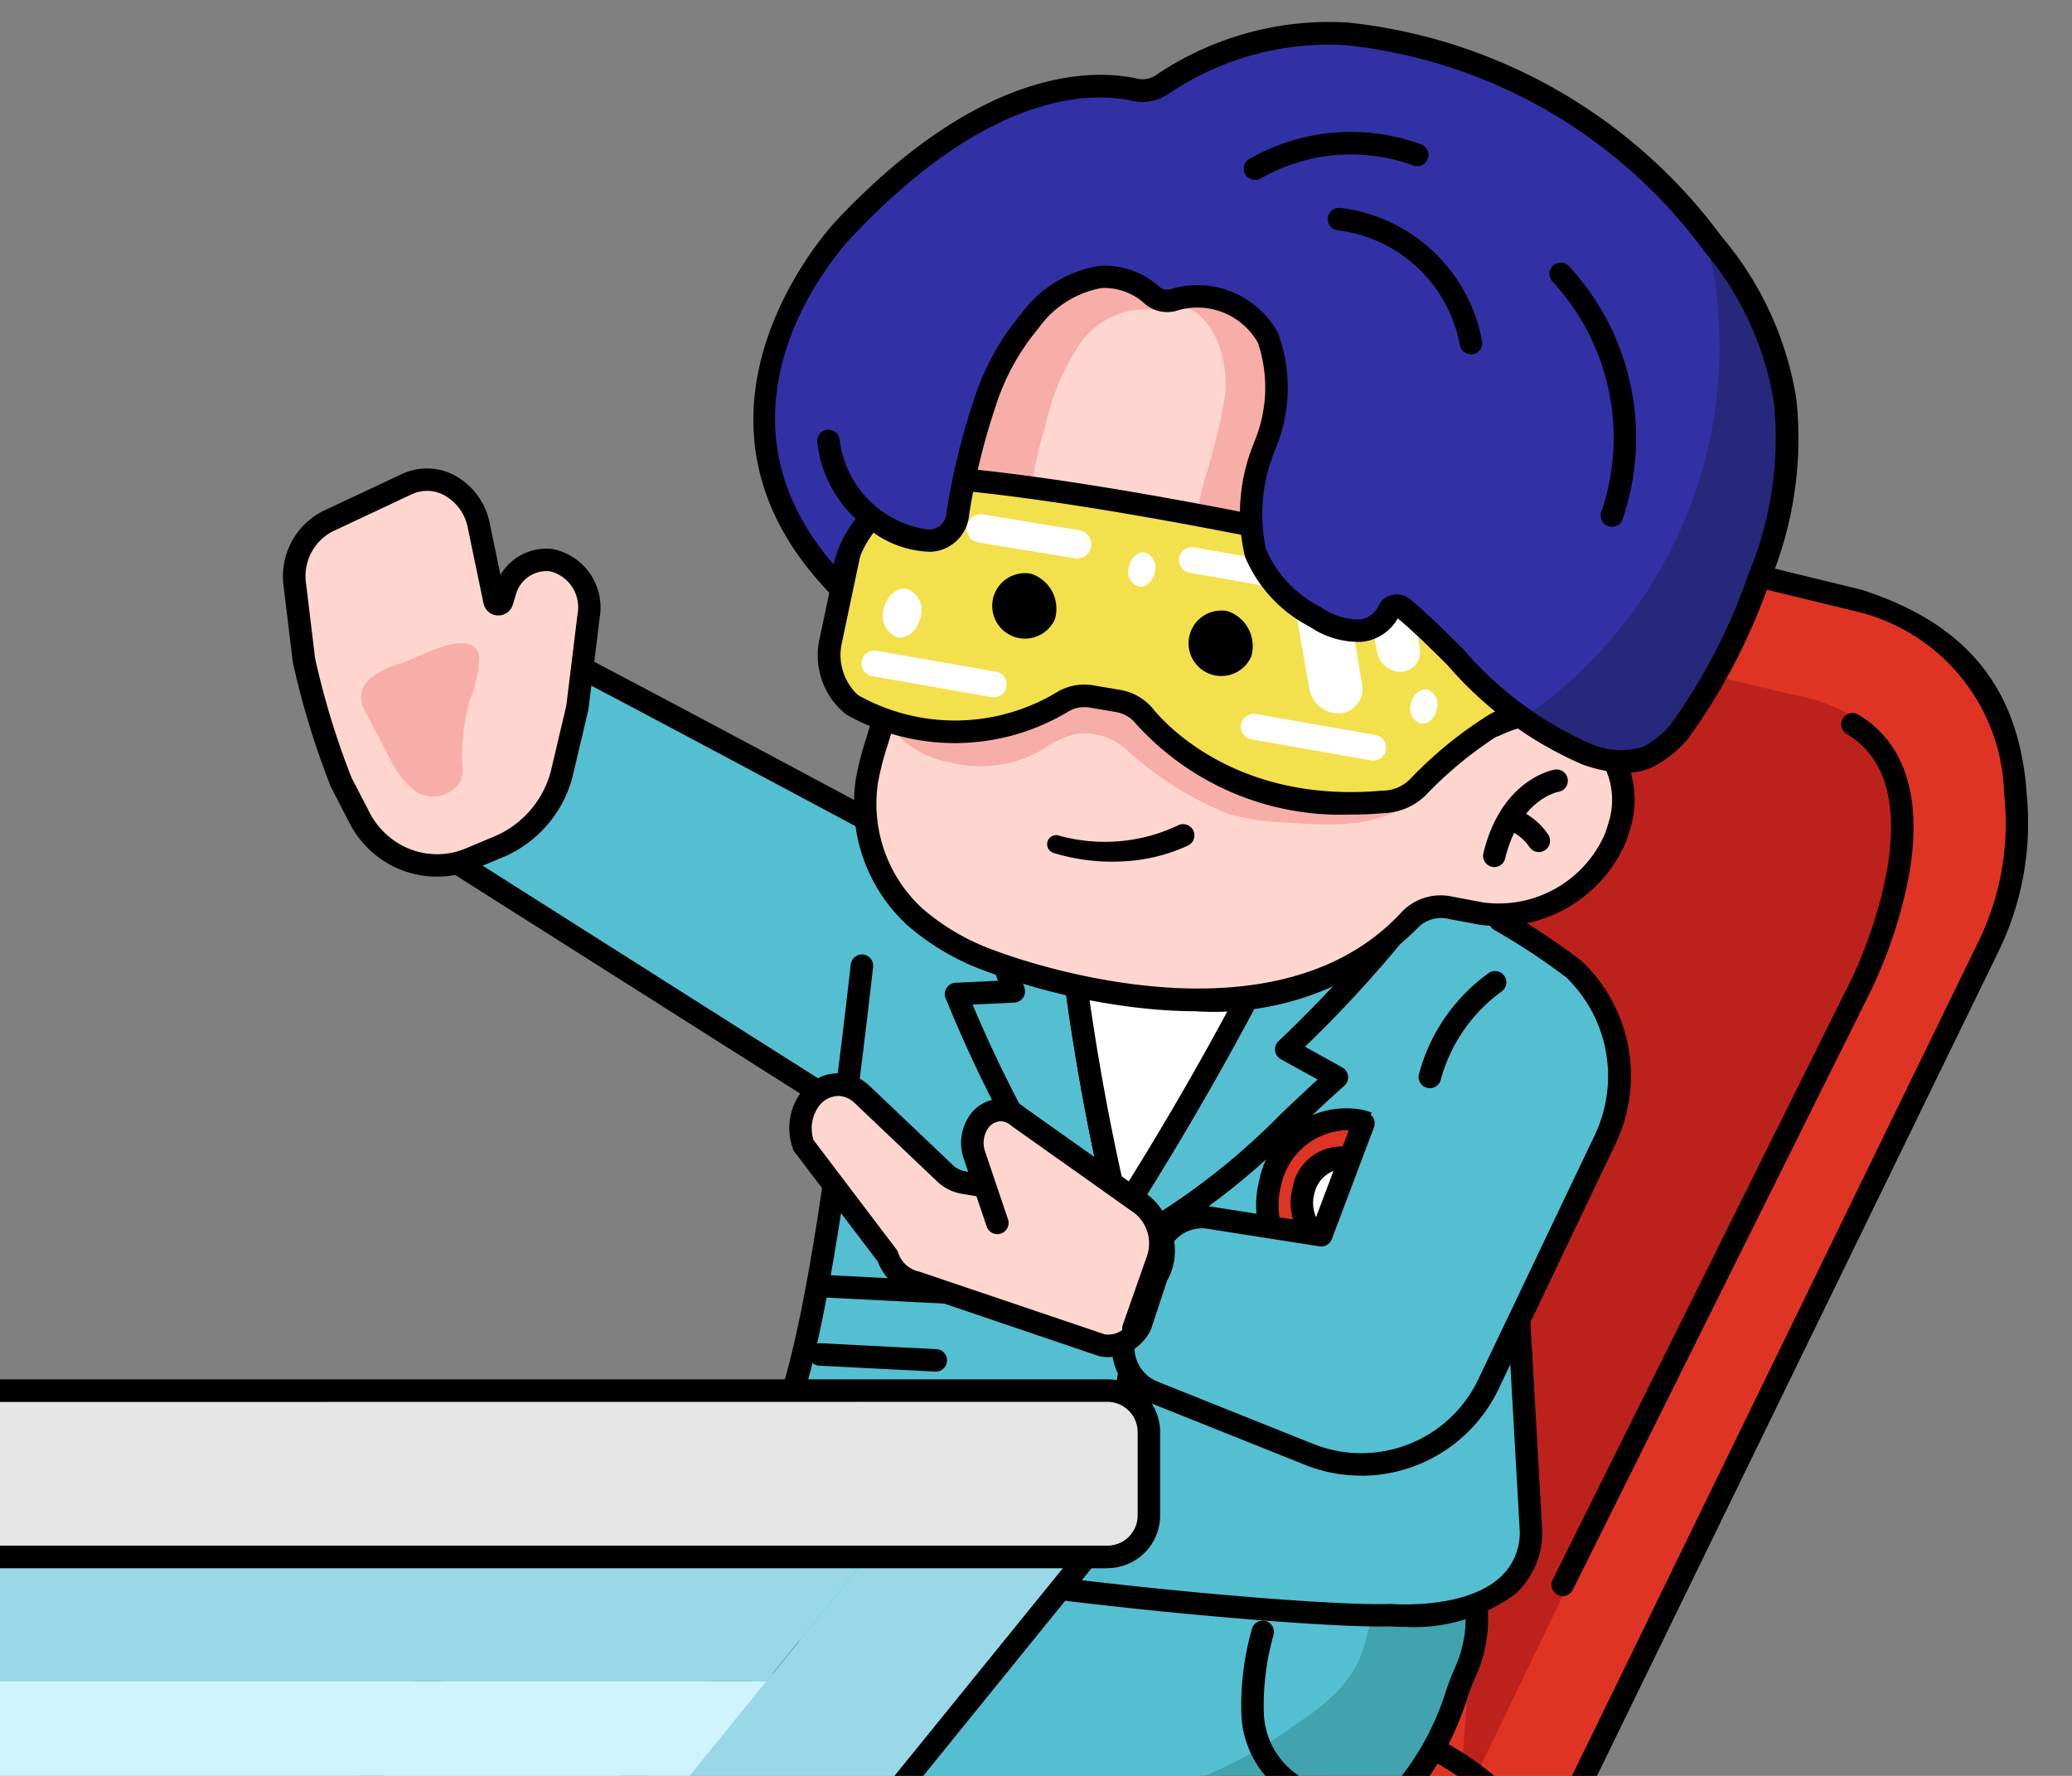
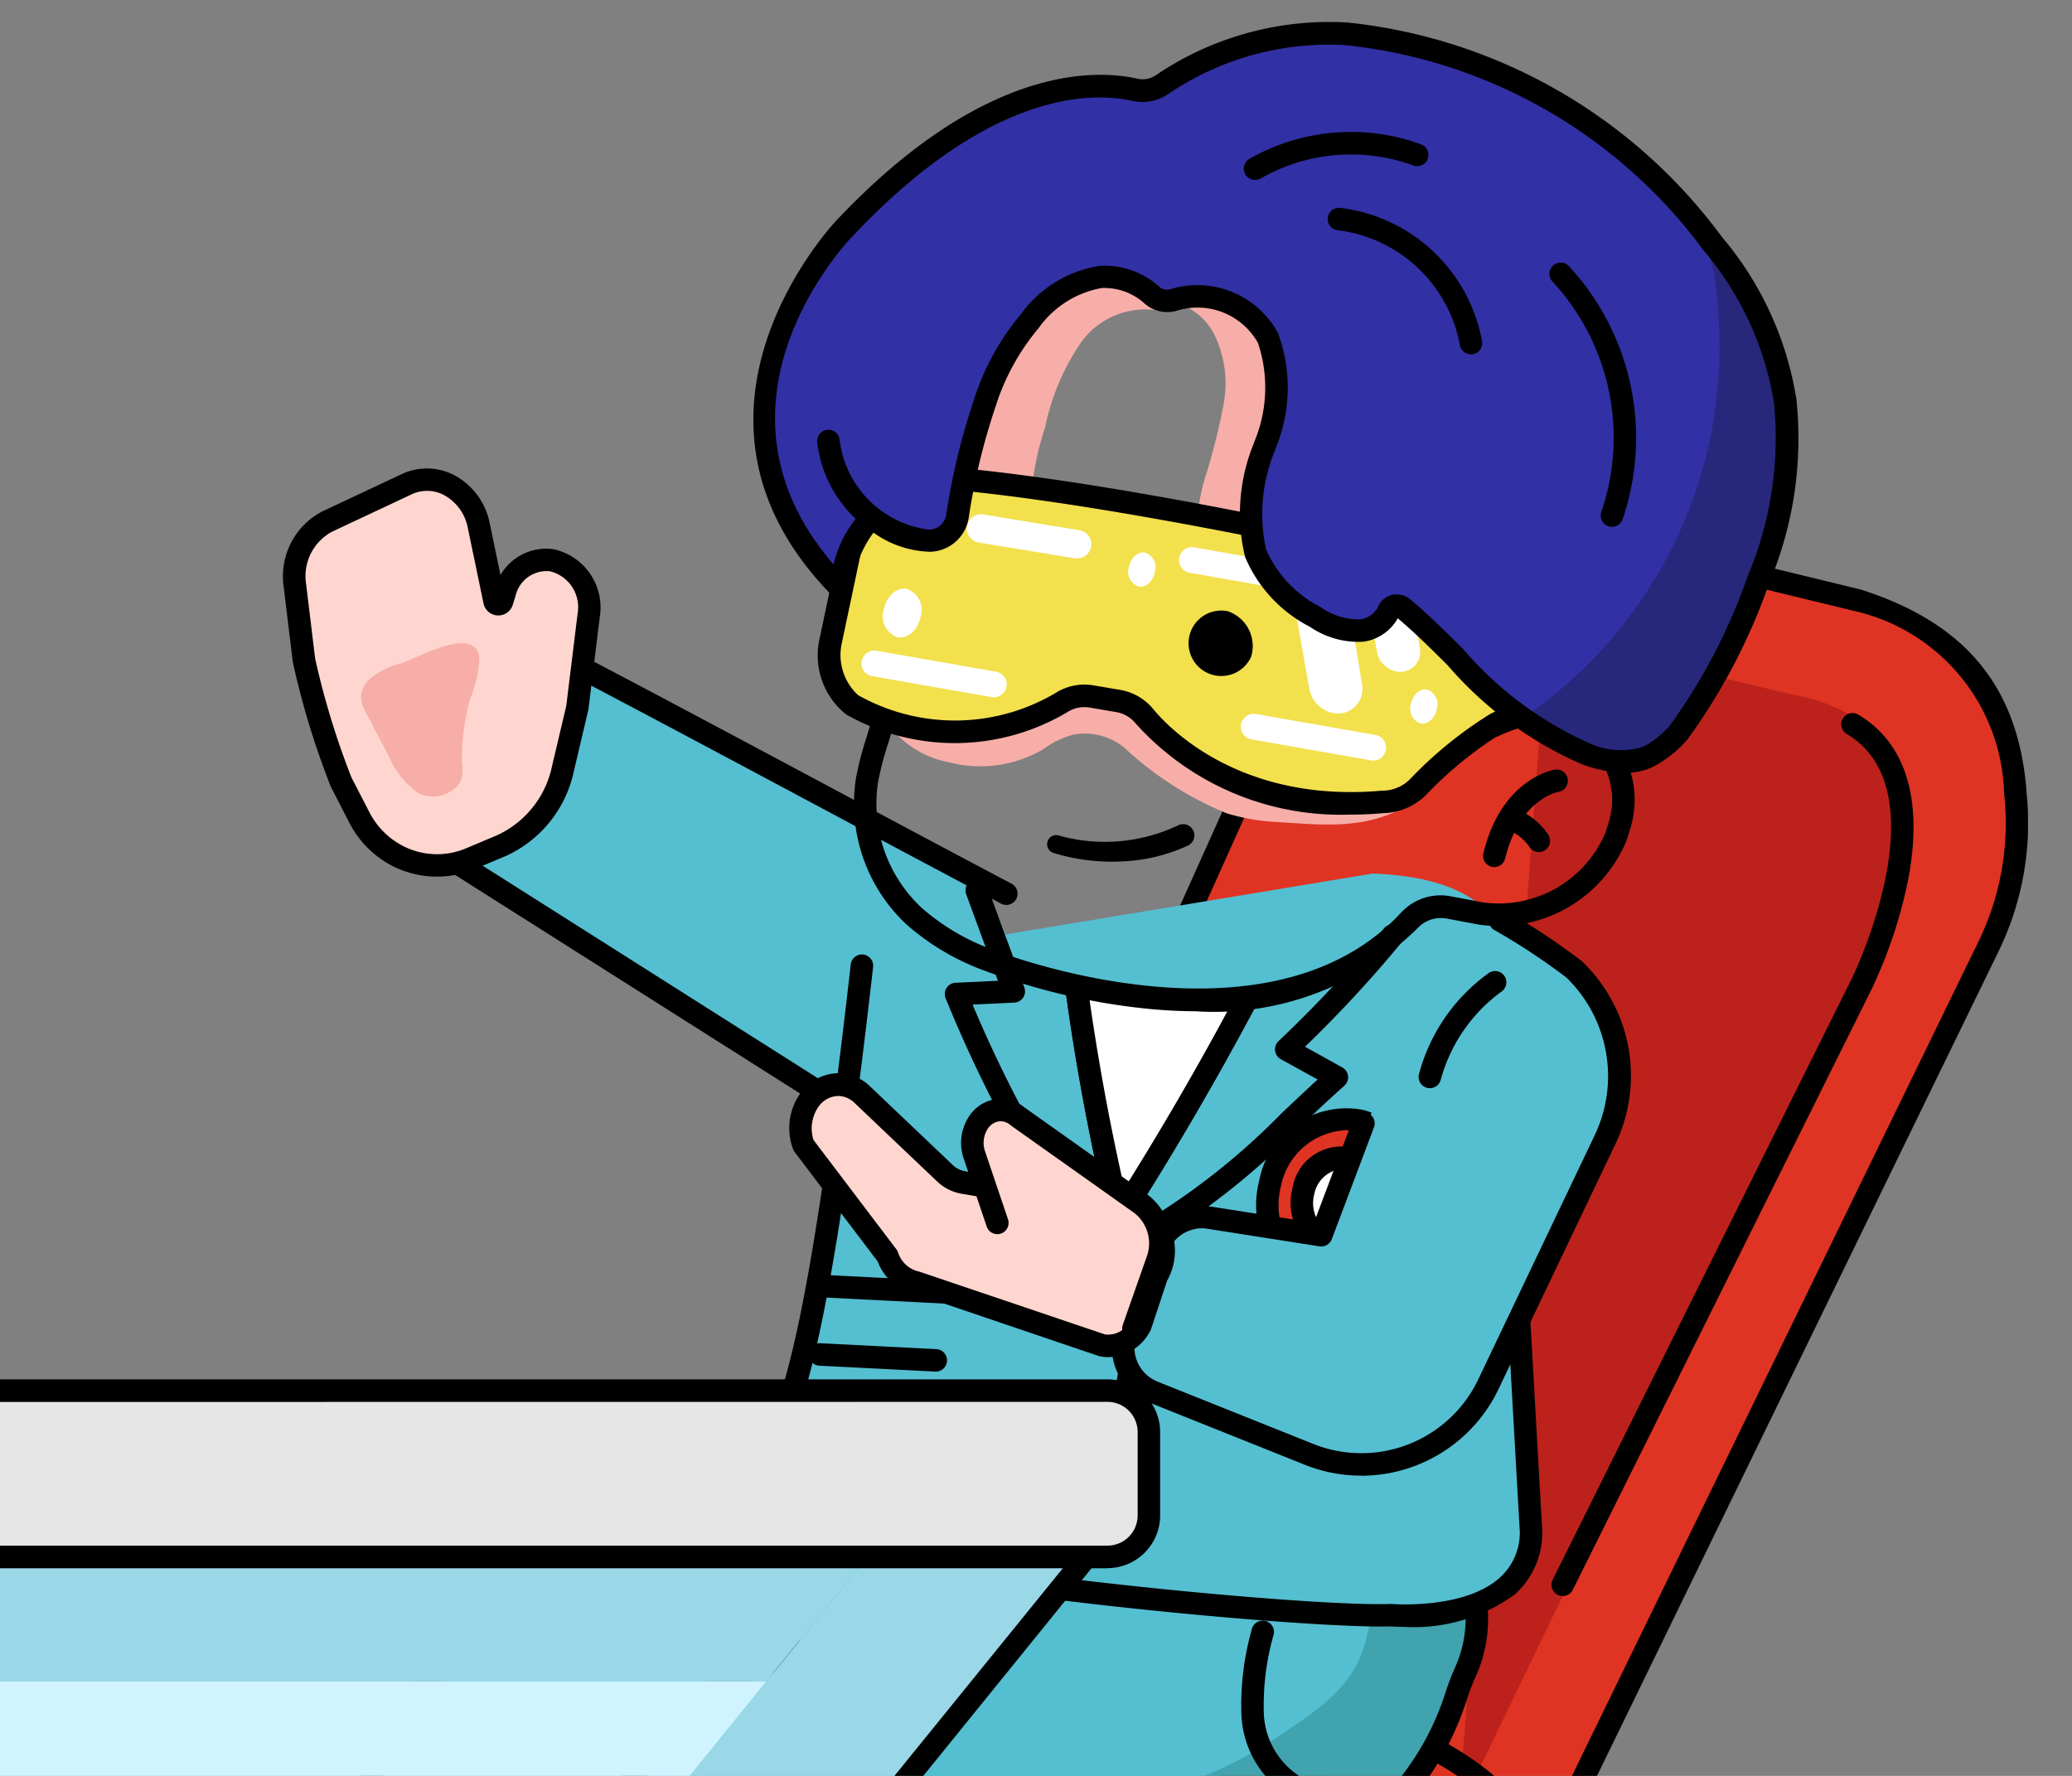
<svg xmlns="http://www.w3.org/2000/svg" width="70" height="60" viewBox="0 0 70 60">
  <rect x="0" y="0" width="70" height="60" fill="#808080" stroke="none" />
  <defs>
    <clipPath id="clip-path">
      <rect id="Rectangle_6934" data-name="Rectangle 6934" width="70" height="60" transform="translate(-17456 401.796)" fill="#fff" stroke="#707070" stroke-width="1" opacity="0.56" />
    </clipPath>
    <clipPath id="clip-path-2">
      <rect id="Rectangle_6933" data-name="Rectangle 6933" width="81.216" height="84.882" fill="none" />
    </clipPath>
  </defs>
  <g id="Mask_Group_699" data-name="Mask Group 699" transform="translate(17456 -401.796)" clip-path="url(#clip-path)">
    <g id="Group_9816" data-name="Group 9816" transform="translate(-17468.703 402.528)">
      <rect id="Rectangle_6932" data-name="Rectangle 6932" width="3.935" height="12.068" transform="translate(48.511 67.262)" fill="#b3b3b3" />
      <g id="Group_9815" data-name="Group 9815">
        <g id="Group_9814" data-name="Group 9814" clip-path="url(#clip-path-2)">
          <path id="Path_50085" data-name="Path 50085" d="M183.833,262.283H179.9a.38.38,0,0,1-.38-.38V249.835a.38.38,0,0,1,.38-.38h3.935a.38.38,0,0,1,.38.38V261.9a.38.38,0,0,1-.38.38m-3.555-.76h3.176V250.215h-3.176Z" transform="translate(-131.387 -182.573)" />
          <path id="Path_50086" data-name="Path 50086" d="M171.7,64.436l9.142,2.222c4.016,1.282,5.1,3.854,5.313,6.466l0,.01a9.565,9.565,0,0,1-.883,5.177l-14.937,30.657h-26.37l15.98-35.536c1.656-4.646,6.885-9.767,11.757-9" transform="translate(-105.361 -47.103)" fill="#df3423" />
          <path id="Path_50087" data-name="Path 50087" d="M169.29,108.312H142.92a.38.38,0,0,1-.347-.536l15.974-35.522c1.788-5,7.216-10.014,12.169-9.229l.031.006,9.142,2.222c3.549,1.132,5.321,3.292,5.6,6.8a.374.374,0,0,1,0,.049,9.9,9.9,0,0,1-.915,5.315L169.632,108.1a.381.381,0,0,1-.342.213m-25.783-.76h25.545l14.833-30.444a9.123,9.123,0,0,0,.846-4.98.363.363,0,0,1,0-.049,6.5,6.5,0,0,0-5.047-6.1l-9.1-2.21c-4.452-.692-9.648,4.045-11.325,8.75,0,.01-.007.019-.011.028Z" transform="translate(-104.323 -46.067)" />
          <path id="Path_50088" data-name="Path 50088" d="M231.159,117.124,245.94,86.536s2.307-6.152-3.588-7.177l-8.2-1.965" transform="translate(-169.182 -56.644)" fill="#bc221b" />
          <path id="Path_50089" data-name="Path 50089" d="M243.251,116.956a.38.38,0,0,1-.34-.549l10.111-20.322c.031-.062,3.072-6.322-.175-8.256a.38.38,0,0,1,.389-.653c1.618.964,2.2,2.892,1.686,5.576a16.052,16.052,0,0,1-1.219,3.67l-10.111,20.323a.38.38,0,0,1-.34.211" transform="translate(-177.754 -63.764)" />
          <path id="Path_50090" data-name="Path 50090" d="M156.632,215.417c0,3.926-6.979,7.108-15.589,7.108s-15.589-3.183-15.589-7.108,6.98-7.108,15.589-7.108,15.589,3.183,15.589,7.108" transform="translate(-91.817 -152.458)" fill="#df3423" />
          <path id="Path_50091" data-name="Path 50091" d="M140.006,221.868c-8.955,0-15.97-3.289-15.97-7.488s7.015-7.488,15.97-7.488,15.969,3.289,15.969,7.488-7.015,7.488-15.969,7.488m0-14.216c-8.387,0-15.21,3.018-15.21,6.728s6.823,6.728,15.21,6.728,15.21-3.018,15.21-6.728-6.823-6.728-15.21-6.728" transform="translate(-90.78 -151.421)" />
          <path id="Path_50092" data-name="Path 50092" d="M162.269,221.058c0,2.138-5.521,3.872-12.331,3.872s-12.331-1.733-12.331-3.872,5.521-3.872,12.331-3.872,12.331,1.733,12.331,3.872" transform="translate(-100.713 -158.955)" fill="#bc221b" />
          <path id="Path_50093" data-name="Path 50093" d="M169.522,242.569a33.5,33.5,0,0,1-4.832-.344.38.38,0,1,1,.11-.752,32.709,32.709,0,0,0,4.722.336,29.7,29.7,0,0,0,8.6-1.2.38.38,0,0,1,.224.726,30.452,30.452,0,0,1-8.828,1.231" transform="translate(-120.296 -176.088)" />
          <path id="Path_50094" data-name="Path 50094" d="M161.32,295.417h-3.635a4,4,0,0,0-3.162,1.553l-3.257,3.69h20.11l-2.507-3.435a4,4,0,0,0-3.426-1.859Z" transform="translate(-110.71 -216.174)" fill="#b3b3b3" />
          <path id="Path_50095" data-name="Path 50095" d="M170.339,300h-20.11a.38.38,0,0,1-.285-.631l3.257-3.689A4.388,4.388,0,0,1,156.648,294h3.632l4.122-.051h.053a4.4,4.4,0,0,1,3.7,2.036l2.492,3.413a.38.38,0,0,1-.307.6m-19.268-.76h18.52l-2.066-2.831a3.682,3.682,0,0,0-3.114-1.7l-4.125.051h-3.639a3.638,3.638,0,0,0-2.861,1.405Z" transform="translate(-109.672 -215.137)" />
          <path id="Path_50096" data-name="Path 50096" d="M121.5,92.979a4.377,4.377,0,0,1-6.019,1.349l-12.5-7.847c-.2-.131-.118-.379.094-.48a6.429,6.429,0,0,0,3.281-5.881.336.336,0,0,1,.486-.359c3.576,1.874,8.826,4.725,13,6.933A4.423,4.423,0,0,1,121.5,92.979Z" transform="translate(-75.288 -58.348)" fill="#54bfd1" />
          <path id="Path_50097" data-name="Path 50097" d="M116.256,94.9a.376.376,0,0,1-.2-.059l-14.319-9.073a.622.622,0,0,1-.287-.6.687.687,0,0,1,.451-.559c2.336-.877,3.041-4.355,3.034-5.523a.789.789,0,0,1,.362-.682.684.684,0,0,1,.68-.016c2.887,1.513,6,3.174,9.006,4.78,2.089,1.116,4.161,2.222,6.14,3.269a.38.38,0,0,1-.356.672c-1.98-1.048-4.053-2.155-6.142-3.271-2.983-1.593-6.066-3.239-8.931-4.741,0,1.511-.836,5.063-3.352,6.152L116.459,94.2a.38.38,0,0,1-.2.7" transform="translate(-74.245 -57.311)" />
          <path id="Path_50098" data-name="Path 50098" d="M94.013,65.422,94.4,62.3a1.63,1.63,0,0,0-1.258-1.868,1.461,1.461,0,0,0-1.575,1.087l-.093.3a.132.132,0,0,1-.26-.016l-.523-2.52a1.775,1.775,0,0,0-2.445-1.413l-2.679,1.258a2.087,2.087,0,0,0-1.093,2.154l.308,2.538a27.129,27.129,0,0,0,1.256,4.113l.6,1.169a3.025,3.025,0,0,0,1.285,1.313,2.91,2.91,0,0,0,2.487.1l1.033-.435a3.679,3.679,0,0,0,2.081-2.589Z" transform="translate(-61.811 -42.24)" fill="#ffd6cf" />
          <path id="Path_50099" data-name="Path 50099" d="M88.239,70.093a3.327,3.327,0,0,1-1.527-.372,3.387,3.387,0,0,1-1.448-1.477l-.6-1.169c-.006-.012-.012-.024-.017-.037a27.57,27.57,0,0,1-1.271-4.163c0-.014-.006-.027-.008-.041l-.308-2.539a2.471,2.471,0,0,1,1.309-2.543l2.679-1.258a2,2,0,0,1,1.751.022,2.355,2.355,0,0,1,1.227,1.658l.359,1.727a1.788,1.788,0,0,1,1.777-.873,2.012,2.012,0,0,1,1.578,2.29l-.383,3.118c0,.014,0,.027-.008.041l-.489,2.07a4.065,4.065,0,0,1-2.3,2.851l-1.033.435a3.3,3.3,0,0,1-1.282.259m-2.895-3.349.595,1.151a2.635,2.635,0,0,0,1.122,1.15,2.515,2.515,0,0,0,2.165.088l1.033-.435a3.306,3.306,0,0,0,1.859-2.326l.484-2.05.381-3.1a1.251,1.251,0,0,0-.937-1.446,1.079,1.079,0,0,0-1.156.825l-.093.3a.511.511,0,0,1-.994-.053l-.524-2.52a1.6,1.6,0,0,0-.823-1.133,1.222,1.222,0,0,0-1.088-.013l-2.679,1.258a1.705,1.705,0,0,0-.877,1.764l.305,2.517a26.851,26.851,0,0,0,1.228,4.023m7.632-2.355h0Z" transform="translate(-60.774 -41.207)" />
          <path id="Path_50100" data-name="Path 50100" d="M96.279,82.349a1.39,1.39,0,0,1-.02.558.741.741,0,0,1-.239.324,1.106,1.106,0,0,1-1.258.124,2.9,2.9,0,0,1-.956-1.222q-.381-.719-.758-1.441a1.231,1.231,0,0,1-.182-.552.883.883,0,0,1,.313-.634A2.6,2.6,0,0,1,94.21,79c.624-.2,2.476-1.3,2.656-.214a3.876,3.876,0,0,1-.315,1.415,7.453,7.453,0,0,0-.271,2.148" transform="translate(-67.968 -57.316)" fill="#f7aea9" />
          <path id="Path_50101" data-name="Path 50101" d="M67.188,267.576l-5.472.923a2.35,2.35,0,0,0-1.905,1.818l-.318,1.465a1.7,1.7,0,0,0,1.443,2.044l10.548,1.348a1.7,1.7,0,0,0,1.88-1.353l1-5.057Z" transform="translate(-43.513 -195.835)" fill="#fff" />
          <path id="Path_50102" data-name="Path 50102" d="M70.664,274.53a2.073,2.073,0,0,1-.263-.017l-10.548-1.349a2.077,2.077,0,0,1-1.766-2.5l.318-1.464a2.717,2.717,0,0,1,2.213-2.112l5.472-.923a.377.377,0,0,1,.125,0l7.179,1.188a.38.38,0,0,1,.311.449l-1,5.057a2.085,2.085,0,0,1-2.038,1.673m-4.51-7.606-5.409.913a1.96,1.96,0,0,0-1.6,1.524l-.319,1.464a1.317,1.317,0,0,0,1.12,1.586L70.5,273.759a1.318,1.318,0,0,0,1.459-1.05l.927-4.672Z" transform="translate(-42.478 -194.797)" />
          <path id="Path_50103" data-name="Path 50103" d="M76.255,285.313a.377.377,0,0,1-.049,0l-10.548-1.348a.38.38,0,0,1,.1-.754L76.3,284.556a.38.38,0,0,1-.048.757" transform="translate(-47.812 -207.273)" />
          <path id="Path_50104" data-name="Path 50104" d="M102.306,187.311l-9.822,3.733a8.086,8.086,0,0,0-5.569,5.926l-2.407,10.4a1.2,1.2,0,0,0,.994,1.462l6.75,1.012a1.2,1.2,0,0,0,1.317-.8l2.962-8.59a2.055,2.055,0,0,1,1.925-1.385l17.948-2.948" transform="translate(-61.827 -137.09)" fill="#54bfd1" />
          <path id="Path_50105" data-name="Path 50105" d="M91.4,209.378a1.557,1.557,0,0,1-.236-.018l-6.75-1.013a1.584,1.584,0,0,1-1.308-1.923l2.407-10.4a8.481,8.481,0,0,1,5.831-6.2l9.864-3.66a.38.38,0,0,1,.264.713l-9.887,3.668A7.733,7.733,0,0,0,86.25,196.2l-2.407,10.4a.823.823,0,0,0,.68,1l6.75,1.013a.827.827,0,0,0,.9-.546l2.962-8.59a2.439,2.439,0,0,1,2.281-1.641l10.73-.289a.385.385,0,0,1,.39.37.38.38,0,0,1-.37.39l-10.736.289a1.679,1.679,0,0,0-1.576,1.129l-2.962,8.59a1.585,1.585,0,0,1-1.5,1.068" transform="translate(-60.792 -136.232)" />
-           <line id="Line_1294" data-name="Line 1294" x2="1.686" y2="0.22" transform="translate(22 72.599)" fill="#fff" />
          <path id="Path_50106" data-name="Path 50106" d="M82.7,270.34a.4.4,0,0,1-.05,0l-1.685-.22a.38.38,0,1,1,.1-.754l1.686.22a.38.38,0,0,1-.049.757" transform="translate(-59.016 -197.14)" />
          <line id="Line_1295" data-name="Line 1295" x2="1.686" y2="0.22" transform="translate(19.361 73.478)" fill="#fff" />
-           <path id="Path_50107" data-name="Path 50107" d="M72.862,273.62a.4.4,0,0,1-.05,0l-1.685-.22a.38.38,0,0,1,.1-.754l1.686.22a.38.38,0,0,1-.049.757" transform="translate(-51.815 -199.541)" />
          <path id="Path_50108" data-name="Path 50108" d="M125.07,199.48a5.286,5.286,0,0,1,1.482-1.941,6.929,6.929,0,0,1,3.615-.895,44.217,44.217,0,0,0,5.612-.858,12.759,12.759,0,0,0,5.36-2.105c1.559-1.225,5.694-1.489,5.8-3.468l-.012-2.023a11.858,11.858,0,0,0-.146-1.564,12.21,12.21,0,0,1-3.654.217,136.46,136.46,0,0,1-16.18-1.235,29.276,29.276,0,0,1-2.778,5.336l-.782.258a8.086,8.086,0,0,0-5.569,5.926l-2.407,10.4a1.2,1.2,0,0,0,.994,1.462l4.838.726,2.112-5.981a34.574,34.574,0,0,1,1.717-4.253" transform="translate(-84.443 -135.843)" fill="#54bfd1" />
          <path id="Path_50109" data-name="Path 50109" d="M140.477,218.58l2.962-8.59a2.055,2.055,0,0,1,1.926-1.385l10.736-.289-.387-.382a5.775,5.775,0,0,0,2.557-.764,8.5,8.5,0,0,0,3.008-3.134,9.491,9.491,0,0,0,1.7-5.618l-2.445.174a1.381,1.381,0,0,0-1.187,1.1c-.277,1.351-1.027,2.157-2.574,3.166a14.29,14.29,0,0,1-4.99,2.306,44.154,44.154,0,0,1-5.612.857,6.926,6.926,0,0,0-3.615.9,5.644,5.644,0,0,0-1.585,2.145,25.178,25.178,0,0,0-1.17,2.79l-2.556,7.239,1.912.287a1.2,1.2,0,0,0,1.317-.8" transform="translate(-100.45 -145.221)" fill="#40a3ad" />
          <path id="Path_50110" data-name="Path 50110" d="M98.7,271.685l-5.472.923a2.35,2.35,0,0,0-1.905,1.818L91,275.891a1.7,1.7,0,0,0,1.443,2.044l10.548,1.348a1.7,1.7,0,0,0,1.88-1.353l1-5.057Z" transform="translate(-66.573 -198.843)" fill="#fff" />
          <path id="Path_50111" data-name="Path 50111" d="M102.17,278.638a2.073,2.073,0,0,1-.263-.017l-10.548-1.349a2.076,2.076,0,0,1-1.766-2.5l.318-1.464a2.717,2.717,0,0,1,2.213-2.112l5.472-.923a.371.371,0,0,1,.125,0l7.179,1.188a.38.38,0,0,1,.311.449l-1,5.057a2.085,2.085,0,0,1-2.038,1.673m-4.51-7.606-5.409.913a1.961,1.961,0,0,0-1.6,1.524l-.318,1.464a1.317,1.317,0,0,0,1.12,1.586L102,277.867a1.319,1.319,0,0,0,1.459-1.05l.927-4.672Z" transform="translate(-65.537 -197.804)" />
          <path id="Path_50112" data-name="Path 50112" d="M107.761,289.422a.367.367,0,0,1-.049,0l-10.548-1.348a.38.38,0,0,1,.1-.754l10.549,1.349a.38.38,0,0,1-.048.757" transform="translate(-70.87 -210.281)" />
          <path id="Path_50113" data-name="Path 50113" d="M122.3,219.665a1.56,1.56,0,0,1-.236-.018l-6.75-1.013A1.584,1.584,0,0,1,114,216.711l2.407-10.4a8.482,8.482,0,0,1,5.831-6.2l5.139-1.747a.38.38,0,0,1,.245.72l-5.153,1.751a7.727,7.727,0,0,0-5.321,5.652l-2.407,10.4a.824.824,0,0,0,.68,1l6.75,1.013a.826.826,0,0,0,.9-.546l2.962-8.59a2.439,2.439,0,0,1,2.281-1.641l8.143-.219a9.091,9.091,0,0,0,8.47-6.284,8.263,8.263,0,0,1,.365-.954,4.03,4.03,0,0,0,.313-2.012.38.38,0,0,1,.38-.374h.005a.38.38,0,0,1,.375.385,4.7,4.7,0,0,1-.378,2.31,7.362,7.362,0,0,0-.335.875,9.852,9.852,0,0,1-9.174,6.815l-8.15.219a1.68,1.68,0,0,0-1.577,1.129l-2.962,8.59a1.585,1.585,0,0,1-1.5,1.068" transform="translate(-83.407 -145.114)" />
          <path id="Path_50114" data-name="Path 50114" d="M205.44,207.439a.378.378,0,0,1-.2-.056,3.4,3.4,0,0,1-1.478-2.653,9.366,9.366,0,0,1,.346-2.881.38.38,0,1,1,.74.17,8.666,8.666,0,0,0-.329,2.644,2.643,2.643,0,0,0,1.116,2.069.38.38,0,0,1-.2.7" transform="translate(-149.119 -147.515)" />
          <line id="Line_1296" data-name="Line 1296" x2="1.686" y2="0.22" transform="translate(28.449 74.797)" fill="#fff" />
          <path id="Path_50115" data-name="Path 50115" d="M106.755,278.54a.4.4,0,0,1-.05,0l-1.685-.22a.38.38,0,1,1,.1-.754l1.686.22a.38.38,0,0,1-.049.757" transform="translate(-76.62 -203.142)" />
          <line id="Line_1297" data-name="Line 1297" x2="1.686" y2="0.22" transform="translate(31.013 74.065)" fill="#fff" />
          <path id="Path_50116" data-name="Path 50116" d="M116.321,275.807a.389.389,0,0,1-.05,0l-1.685-.22a.38.38,0,1,1,.1-.754l1.686.22a.38.38,0,0,1-.049.757" transform="translate(-83.622 -201.142)" />
          <path id="Path_50117" data-name="Path 50117" d="M147.605,110.157c-.844,5.878-2.41,12.979-3.488,18.872a1.068,1.068,0,0,0,.036.581,1.176,1.176,0,0,0,.592.539c2.722,1.447,17.11,2.358,20.19,2.238,0,0,4.085.378,4.8-2.743L169,110.112s.268-2.586-4.458-2.764" transform="translate(-105.46 -78.567)" fill="#54bfd1" />
          <path id="Path_50118" data-name="Path 50118" d="M164.181,140.272c-.267,0-.455-.012-.524-.017-2.877.1-17.875-1.283-20.735-2.8a1.52,1.52,0,0,1-.767-.734,1.537,1.537,0,0,1-.059-.768,10.1,10.1,0,0,1,.62-2.549c.554-1.555,1.392-3.9,2.71-15.507a.38.38,0,1,1,.755.086c-1.328,11.69-2.183,14.089-2.749,15.676a9.376,9.376,0,0,0-.582,2.388.878.878,0,0,0,.012.394.9.9,0,0,0,.417.343c2.629,1.4,17.407,2.824,20.372,2.714a.32.32,0,0,1,.048,0c.024,0,2.447.2,3.658-.892a2.039,2.039,0,0,0,.672-1.557l-.883-15.608a.38.38,0,0,1,.358-.4.374.374,0,0,1,.4.358l.884,15.622c0,.009,0,.019,0,.028a2.8,2.8,0,0,1-.925,2.125,5.774,5.774,0,0,1-3.683,1.1" transform="translate(-103.982 -86.038)" />
          <path id="Path_50119" data-name="Path 50119" d="M183.512,129.356a.359.359,0,0,1-.063-.005.38.38,0,0,1-.307-.286c-.6-2.5-1.08-5.053-1.434-7.6a.38.38,0,1,1,.752-.105c.31,2.22.718,4.45,1.216,6.642,1.3-2.075,2.538-4.213,3.687-6.367a.38.38,0,0,1,.671.358c-1.3,2.437-2.714,4.854-4.2,7.184a.379.379,0,0,1-.32.175" transform="translate(-132.987 -88.585)" />
          <path id="Path_50120" data-name="Path 50120" d="M188.735,122.856q-1.952,3.659-4.186,7.159-.895-3.743-1.428-7.559" transform="translate(-134.024 -89.623)" fill="#fff" />
          <path id="Path_50121" data-name="Path 50121" d="M183.512,129.356a.359.359,0,0,1-.063-.005.38.38,0,0,1-.307-.286c-.6-2.5-1.08-5.053-1.434-7.6a.38.38,0,1,1,.752-.105c.31,2.22.718,4.45,1.216,6.642,1.3-2.075,2.538-4.213,3.687-6.367a.38.38,0,0,1,.671.358c-1.3,2.437-2.714,4.854-4.2,7.184a.379.379,0,0,1-.32.175" transform="translate(-132.987 -88.585)" />
          <path id="Path_50122" data-name="Path 50122" d="M192.807,124.274a.38.38,0,0,1-.2-.706,23.4,23.4,0,0,0,4.217-3.41c.394-.374.8-.758,1.228-1.151l-1.244-.686a.381.381,0,0,1-.079-.608,43.654,43.654,0,0,0,3.554-3.8.38.38,0,0,1,.6.467,41.808,41.808,0,0,1-3.258,3.52l1.26.7a.38.38,0,0,1,.069.617c-.574.511-1.1,1.01-1.607,1.493A23.975,23.975,0,0,1,193,124.22a.377.377,0,0,1-.195.054" transform="translate(-140.834 -83.267)" />
          <path id="Path_50123" data-name="Path 50123" d="M170.672,119.768a.38.38,0,0,1-.319-.173,44.939,44.939,0,0,1-3.9-7.487.38.38,0,0,1,.334-.523l1.434-.068-1.069-2.911a.38.38,0,1,1,.713-.262l1.248,3.4a.38.38,0,0,1-.338.51l-1.412.067a44.207,44.207,0,0,0,3.629,6.863.38.38,0,0,1-.319.587" transform="translate(-121.803 -79.113)" />
          <path id="Path_50124" data-name="Path 50124" d="M186.705,165.385a.406.406,0,0,1-.067-.006.38.38,0,0,1-.308-.44l.993-5.609a.38.38,0,0,1,.748.132l-.993,5.609a.38.38,0,0,1-.374.314" transform="translate(-136.369 -116.382)" />
          <path id="Path_50125" data-name="Path 50125" d="M154.582,158.9h-.02l-3.925-.2a.38.38,0,0,1-.36-.4.375.375,0,0,1,.4-.36l3.925.2a.38.38,0,0,1-.019.759" transform="translate(-109.986 -115.591)" />
          <path id="Path_50126" data-name="Path 50126" d="M153.572,167.481h-.02l-3.925-.2a.38.38,0,1,1,.039-.759l3.925.2a.38.38,0,0,1-.019.759" transform="translate(-109.247 -121.872)" />
          <path id="Path_50127" data-name="Path 50127" d="M155.706,174.966a.38.38,0,0,1-.2-.7,3.232,3.232,0,0,0,1.424-2.11.38.38,0,1,1,.747.138,4,4,0,0,1-1.764,2.614.379.379,0,0,1-.2.059" transform="translate(-113.681 -125.77)" />
          <path id="Path_50128" data-name="Path 50128" d="M211.9,141.614a2.457,2.457,0,1,1-1.7-3.277,2.622,2.622,0,0,1,1.7,3.277" transform="translate(-151.559 -101.201)" fill="#df3423" />
          <path id="Path_50129" data-name="Path 50129" d="M208.356,143.132a2.553,2.553,0,0,1-.613-.075,2.656,2.656,0,0,1-1.724-1.4,3.339,3.339,0,0,1-.254-2.341,3,3,0,0,1,3.49-2.388,2.656,2.656,0,0,1,1.724,1.4,3.433,3.433,0,0,1-1.06,4.3,2.726,2.726,0,0,1-1.562.508m.29-5.514A2.342,2.342,0,0,0,206.5,139.5a2.581,2.581,0,0,0,.191,1.809,1.853,1.853,0,0,0,2.79.689,2.675,2.675,0,0,0,.82-3.323,1.908,1.908,0,0,0-1.232-1.008,1.783,1.783,0,0,0-.426-.052" transform="translate(-150.52 -100.165)" />
          <path id="Path_50130" data-name="Path 50130" d="M213.956,144.9a1.295,1.295,0,1,1-.9-1.727,1.382,1.382,0,0,1,.9,1.727" transform="translate(-154.732 -104.76)" fill="#fff" />
          <path id="Path_50131" data-name="Path 50131" d="M211.6,145.387a1.514,1.514,0,0,1-.367-.045,1.575,1.575,0,0,1-1.025-.827,1.939,1.939,0,0,1-.149-1.36,1.672,1.672,0,1,1,3.231.8h0a1.941,1.941,0,0,1-.765,1.134,1.613,1.613,0,0,1-.925.3m.151-2.906a1.055,1.055,0,0,0-.954.856,1.182,1.182,0,0,0,.086.828.8.8,0,0,0,1.208.3,1.183,1.183,0,0,0,.461-.693,1.007,1.007,0,0,0-.618-1.267.758.758,0,0,0-.183-.022m1.17,1.381h0Z" transform="translate(-153.694 -103.724)" />
-           <path id="Path_50132" data-name="Path 50132" d="M175.449,21.578a28.766,28.766,0,0,0-6.173-1.041,8.849,8.849,0,0,0-8.478,2.984,10.588,10.588,0,0,0-2.207,4.788l-1.277,10.171c-.039-.021-.081-.044-.133-.07l-.081.156c.019.006.546.783-.241.531-.059.222.141-.038.075.175a10.455,10.455,0,0,0-.336,1.316,5.158,5.158,0,0,0,1.586,4.536c.652.6.7.916,1.785,1.344a25.242,25.242,0,0,0,5.673,1.316c2.852.307,6.769.119,9.218-2.525a1.481,1.481,0,0,1,1.368-.442l1.437.271A3.618,3.618,0,0,0,181.8,42.5l.03-.125a3.86,3.86,0,0,0,.022-2.673,2.246,2.246,0,0,0-.516-.669c.6-2.121,1.35-4.813,1.49-5.6a10.427,10.427,0,0,0-7.381-11.857m-1.46,19.751a9.923,9.923,0,0,1-6.263-1.352l7.434.869a2.131,2.131,0,0,1-1.171.482" transform="translate(-114.569 -14.929)" fill="#ffd6cf" />
-           <path id="Path_50133" data-name="Path 50133" d="M170.222,28.917a2.68,2.68,0,0,0-2.669,1.052,7.861,7.861,0,0,0-1.22,2.872,9.7,9.7,0,0,0-.441,4.135,8.492,8.492,0,0,1-2.58-.028c-.845-.179-1.046-.117-1.47-.87s.024-2.053.191-2.909a9.939,9.939,0,0,1,2.067-4.861c1.076-1.156,1.733-1.945,3.3-2.12A4.328,4.328,0,0,1,171.516,28" transform="translate(-118.319 -19.147)" fill="#f7aea9" />
+           <path id="Path_50133" data-name="Path 50133" d="M170.222,28.917a2.68,2.68,0,0,0-2.669,1.052,7.861,7.861,0,0,0-1.22,2.872,9.7,9.7,0,0,0-.441,4.135,8.492,8.492,0,0,1-2.58-.028c-.845-.179-1.046-.117-1.47-.87s.024-2.053.191-2.909a9.939,9.939,0,0,1,2.067-4.861A4.328,4.328,0,0,1,171.516,28" transform="translate(-118.319 -19.147)" fill="#f7aea9" />
          <path id="Path_50134" data-name="Path 50134" d="M192.936,29.13a2.085,2.085,0,0,1,1.985,1.115,3.747,3.747,0,0,1,.331,2.351,21.526,21.526,0,0,1-.577,2.345,6.1,6.1,0,0,0,.216,4.442,4.515,4.515,0,0,0,3.546,2.166,7.084,7.084,0,0,0,4.128-1.039.953.953,0,0,0,.4-.352.989.989,0,0,0,.074-.453,62.736,62.736,0,0,0-.407-7.4,11.235,11.235,0,0,0-.68-3.08,4.3,4.3,0,0,0-2.062-2.3" transform="translate(-141.207 -19.699)" fill="#f7aea9" />
          <path id="Path_50135" data-name="Path 50135" d="M160.613,62.451q-.1.035-.217.061a.036.036,0,0,1-.017,0,.039.039,0,0,1-.006-.075.1.1,0,0,1,.028,0c.071,0,.138.006.211.012" transform="translate(-117.356 -45.698)" fill="#fff" />
          <path id="Path_50136" data-name="Path 50136" d="M170.565,69.63a.854.854,0,0,1-.155,1.234.621.621,0,0,0-.374.427.576.576,0,0,0,.154.507c.314.31.046.968-.393,1.137a1.444,1.444,0,0,1-.918,0c-.81-.217-1.014-1-.8-2.1s.857-1.738,1.621-1.612a1.449,1.449,0,0,1,.868.416" transform="translate(-122.955 -50.646)" fill="#fff" />
          <path id="Path_50137" data-name="Path 50137" d="M226.105,95.463a1.526,1.526,0,0,1-.258.252c.09-.085.175-.172.258-.252" transform="translate(-165.294 -69.868)" fill="#fff" />
          <path id="Path_50138" data-name="Path 50138" d="M226.073,94.686c.1-.1.2-.192.3-.284a2.118,2.118,0,0,1-.238.339c-.087.083-.175.169-.265.257a.037.037,0,0,1-.054,0,.04.04,0,0,1,0-.057v0a1.526,1.526,0,0,0,.258-.252" transform="translate(-165.261 -69.092)" fill="#fff" />
-           <path id="Path_50139" data-name="Path 50139" d="M226.049,95.922c.091-.088.178-.174.265-.257a1.763,1.763,0,0,1-.265.257" transform="translate(-165.442 -70.016)" fill="#fff" />
          <path id="Path_50140" data-name="Path 50140" d="M238.387,95.535a.044.044,0,0,1-.032.048c-.014,0-1.31.277-1.944,2.486a.04.04,0,0,1-.045.028h0a.041.041,0,0,1-.027-.051c.646-2.259,1.947-2.532,2-2.544a.044.044,0,0,1,.048.032" transform="translate(-172.97 -69.897)" fill="#fff" />
          <path id="Path_50141" data-name="Path 50141" d="M158.453,71.1a3.251,3.251,0,0,0,2.27,1.653,4.2,4.2,0,0,0,3.182-.429,3.086,3.086,0,0,1,1.045-.506,2.1,2.1,0,0,1,1.853.58,11.411,11.411,0,0,0,3.323,2.086,6.976,6.976,0,0,0,1.69.291c1.608.1,2.871.252,4.3-.489a6.548,6.548,0,0,0,2.892-3.715l-12.737-3.928a6.134,6.134,0,0,0-2.745-.4,17.863,17.863,0,0,1-3.857-1.019" transform="translate(-115.97 -47.734)" fill="#f7aea9" />
          <path id="Path_50142" data-name="Path 50142" d="M166.583,74.346a17.286,17.286,0,0,1-1.766-.093,22.065,22.065,0,0,1-5.418-1.275,8.281,8.281,0,0,1-2.643-1.562A5.587,5.587,0,0,1,155.04,66.5a10.511,10.511,0,0,1,.349-1.37c.065-.214.13-.429.188-.645a40.974,40.974,0,0,0,.954-6.234l.157-2.006a.386.386,0,0,1,.408-.349.38.38,0,0,1,.349.409L157.29,58.3a40.865,40.865,0,0,1-.976,6.374c-.062.235-.13.458-.2.68a9.8,9.8,0,0,0-.326,1.27,4.811,4.811,0,0,0,1.478,4.229,7.584,7.584,0,0,0,2.414,1.419c.093.037,9.255,3.626,13.785-1.262a1.814,1.814,0,0,1,1.68-.547l1.1.207a3.918,3.918,0,0,0,4.1-2.312c.056-.152.1-.3.143-.442a2.543,2.543,0,0,0-.648-2.517,2.4,2.4,0,0,0-2.373-.623,4.306,4.306,0,0,0-.672.254.38.38,0,1,1-.324-.687,5.056,5.056,0,0,1,.792-.3,3.152,3.152,0,0,1,3.115.818,3.3,3.3,0,0,1,.842,3.26c-.044.16-.1.327-.161.5a4.675,4.675,0,0,1-4.953,2.8l-1.1-.207a1.08,1.08,0,0,0-.982.317,9.766,9.766,0,0,1-7.44,2.819" transform="translate(-113.424 -40.911)" />
          <path id="Path_50143" data-name="Path 50143" d="M234.635,97.532a.387.387,0,0,1-.09-.011.38.38,0,0,1-.279-.459c.609-2.5,2.337-2.81,2.41-2.822a.38.38,0,0,1,.125.75c-.061.012-1.314.269-1.8,2.252a.38.38,0,0,1-.369.29" transform="translate(-171.448 -68.969)" />
          <path id="Path_50144" data-name="Path 50144" d="M238.224,100.79a.381.381,0,0,1-.317-.169,1.58,1.58,0,0,0-.58-.514.38.38,0,0,1,.311-.694,2.318,2.318,0,0,1,.9.786.38.38,0,0,1-.316.591" transform="translate(-173.532 -72.734)" />
          <path id="Path_50145" data-name="Path 50145" d="M184.681,38.349a.373.373,0,0,1-.123-.021.38.38,0,0,1-.236-.482c.334-.975,1.439-4.255,1.664-5.519A10.027,10.027,0,0,0,178.874,20.9a28.651,28.651,0,0,0-6.082-1.026l-.047,0a8.47,8.47,0,0,0-8.124,2.851,10.233,10.233,0,0,0-2.126,4.617l-.378,1.988a.38.38,0,0,1-.747-.142l.378-1.988a11,11,0,0,1,2.288-4.96,9.21,9.21,0,0,1,8.808-3.121,28.969,28.969,0,0,1,6.241,1.054,10.785,10.785,0,0,1,7.65,12.289c-.234,1.317-1.355,4.643-1.693,5.631a.38.38,0,0,1-.36.257" transform="translate(-118.099 -13.887)" />
          <path id="Path_50146" data-name="Path 50146" d="M201.808,113.629a20.864,20.864,0,0,1,2.315,1.546,4.991,4.991,0,0,1,1.037,5.79l-3.93,8.24a4.747,4.747,0,0,1-6.048,2.364l-5.27-2.109a1.617,1.617,0,0,1-.912-2.074l1.054-2.79a1.617,1.617,0,0,1,1.659-1.039l4.073.367,1.422-3.772" transform="translate(-138.249 -83.163)" fill="#54bfd1" />
          <path id="Path_50147" data-name="Path 50147" d="M195.9,130.96a5.085,5.085,0,0,1-1.895-.366l-5.27-2.109a2.009,2.009,0,0,1-1.127-2.561l1.055-2.79a2,2,0,0,1,2.048-1.283l3.6.563,1.313-3.483a.38.38,0,1,1,.711.268l-1.422,3.772a.38.38,0,0,1-.415.242l-3.877-.608a1.241,1.241,0,0,0-1.244.8l-1.054,2.79a1.245,1.245,0,0,0,.7,1.587l5.27,2.109a4.375,4.375,0,0,0,5.564-2.174l3.93-8.241a4.641,4.641,0,0,0-.953-5.349,22.268,22.268,0,0,0-2.426-1.6.38.38,0,1,1,.385-.655,23.457,23.457,0,0,1,2.559,1.7,5.339,5.339,0,0,1,1.12,6.232l-3.93,8.24a5.141,5.141,0,0,1-4.637,2.919" transform="translate(-137.217 -81.836)" />
          <path id="Path_50148" data-name="Path 50148" d="M159.029,138.133l-5.291-.9a1.212,1.212,0,0,1-.629-.323l-2.784-2.647a1.18,1.18,0,0,0-.834-.338,1.469,1.469,0,0,0-1.151,2.051l2.841,3.742a1.339,1.339,0,0,0,.972.888l6.276,2.129a1.214,1.214,0,0,0,1.294-.678l.547-1.653a1.431,1.431,0,0,0-1.241-2.271" transform="translate(-108.493 -98.018)" fill="#ffd6cf" />
          <path id="Path_50149" data-name="Path 50149" d="M157.6,142.1a1.472,1.472,0,0,1-.279-.027.388.388,0,0,1-.05-.013l-6.253-2.121a1.7,1.7,0,0,1-1.208-1.069l-2.808-3.7a.4.4,0,0,1-.054-.1,2.028,2.028,0,0,1,.219-1.842,1.587,1.587,0,0,1,1.282-.719,1.532,1.532,0,0,1,1.1.443l2.784,2.647a.826.826,0,0,0,.431.223l5.27.9a1.815,1.815,0,0,1,1.6.868,2.059,2.059,0,0,1-.05,1.93l-.537,1.623a.386.386,0,0,1-.025.059,1.633,1.633,0,0,1-1.422.9m-.112-.769a.835.835,0,0,0,.849-.461l.535-1.62a.391.391,0,0,1,.025-.06,1.326,1.326,0,0,0,.075-1.228,1.123,1.123,0,0,0-1-.485l-.044,0-5.292-.9a1.589,1.589,0,0,1-.827-.421l-2.784-2.647a.8.8,0,0,0-.566-.234.84.84,0,0,0-.669.389,1.282,1.282,0,0,0-.149,1.1l2.8,3.693a.388.388,0,0,1,.054.1.955.955,0,0,0,.687.645.444.444,0,0,1,.05.013Zm1.2-.309h0Z" transform="translate(-107.453 -96.98)" />
          <path id="Path_50150" data-name="Path 50150" d="M170.74,140.967l-.777-2.3a1.109,1.109,0,0,1,.839-1.512.875.875,0,0,1,.621.214l4.177,2.961a1.686,1.686,0,0,1,.544,1.907l-.808,2.3" transform="translate(-124.345 -100.381)" fill="#ffd6cf" />
          <path id="Path_50151" data-name="Path 50151" d="M174.3,143.881a.381.381,0,0,1-.358-.506l.808-2.3a1.308,1.308,0,0,0-.406-1.47l-4.177-2.962-.026-.02a.5.5,0,0,0-.352-.125.546.546,0,0,0-.411.257.874.874,0,0,0-.091.754l.777,2.3a.38.38,0,0,1-.72.244l-.777-2.3a1.629,1.629,0,0,1,.181-1.422,1.3,1.3,0,0,1,1-.591,1.271,1.271,0,0,1,.876.292l4.165,2.953a2.063,2.063,0,0,1,.683,2.342l-.808,2.3a.38.38,0,0,1-.358.254" transform="translate(-123.307 -99.346)" />
          <path id="Path_50152" data-name="Path 50152" d="M226.521,123.58a.384.384,0,0,1-.1-.013.38.38,0,0,1-.27-.465,6.147,6.147,0,0,1,2.358-3.414.38.38,0,0,1,.442.618,5.462,5.462,0,0,0-2.066,2.991.38.38,0,0,1-.367.283" transform="translate(-165.509 -87.546)" />
          <path id="Path_50153" data-name="Path 50153" d="M26.791,191.035l-20.454-.367.109.135,16.643.3Z" transform="translate(-4.637 -139.548)" fill="#cff3ff" />
          <path id="Path_50154" data-name="Path 50154" d="M118.917,219.739h-2.493a.863.863,0,0,1-.863-.863V209.2a4.919,4.919,0,0,1,1.1-3.1l12.512-15.431-7.513.135-12.4,15.3a4.919,4.919,0,0,0-1.1,3.1v9.681a.863.863,0,0,0,.863.863h2.493a1.293,1.293,0,0,1,1.293,1.293v1.723a1.293,1.293,0,0,1-1.293,1.293h7.4a1.293,1.293,0,0,0,1.293-1.293v-1.723a1.293,1.293,0,0,0-1.293-1.293" transform="translate(-79.158 -139.547)" fill="#9ad8e8" />
          <path id="Path_50155" data-name="Path 50155" d="M102.971,190.8l.109-.135-20.454.367,3.7.066Z" transform="translate(-60.473 -139.547)" fill="#cff3ff" />
          <path id="Path_50156" data-name="Path 50156" d="M6.744,191.171l.785.968v-.954Z" transform="translate(-4.936 -139.915)" fill="#cff3ff" />
          <path id="Path_50157" data-name="Path 50157" d="M45.7,219.625,54.2,209.149H21.322l8.494,10.476a4.917,4.917,0,0,1,1.1,3.1V232.4a.863.863,0,0,1-.863.863H27.557a1.293,1.293,0,0,0-1.293,1.293v1.723a1.293,1.293,0,0,0,1.293,1.293h20.4a1.293,1.293,0,0,0,1.293-1.293v-1.723a1.293,1.293,0,0,0-1.293-1.293H45.466a.863.863,0,0,1-.863-.863v-9.681a4.917,4.917,0,0,1,1.1-3.1" transform="translate(-15.605 -153.073)" fill="#cff3ff" />
          <path id="Path_50158" data-name="Path 50158" d="M49.577,191.171l-16.643.3-3.7-.066-3.7.066-15.858-.284v.954l3.123,3.852H45.669Z" transform="translate(-7.079 -139.915)" fill="#9ad8e8" />
          <path id="Path_50159" data-name="Path 50159" d="M43.36,223.392H15.552a1.675,1.675,0,0,1-1.673-1.673V220a1.675,1.675,0,0,1,1.673-1.673h2.493a.484.484,0,0,0,.483-.483v-9.681a4.55,4.55,0,0,0-1.013-2.857L5,189.87a.38.38,0,0,1-.046-.406.386.386,0,0,1,.348-.213l24.157.434,24.143-.434a.38.38,0,0,1,.3.619L41.4,205.3a4.551,4.551,0,0,0-1.013,2.857v9.681a.484.484,0,0,0,.483.483H43.36A1.675,1.675,0,0,1,45.033,220v1.723a1.675,1.675,0,0,1-1.673,1.673m-27.807-4.31a.914.914,0,0,0-.913.913v1.723a.914.914,0,0,0,.913.913H43.36a.914.914,0,0,0,.913-.913V220a.914.914,0,0,0-.913-.913H40.866a1.244,1.244,0,0,1-1.243-1.243v-9.681a5.314,5.314,0,0,1,1.183-3.336l12-14.8-23.341.419-23.354-.419,12,14.8a5.313,5.313,0,0,1,1.183,3.336v9.681a1.245,1.245,0,0,1-1.243,1.243Z" transform="translate(-3.6 -138.51)" />
          <path id="Path_50160" data-name="Path 50160" d="M64.139,299.145H81.133" transform="translate(-46.943 -218.94)" fill="#e6e6e6" />
          <path id="Path_50161" data-name="Path 50161" d="M80.1,298.488H63.1a.38.38,0,1,1,0-.76H80.1a.38.38,0,0,1,0,.76" transform="translate(-45.905 -217.903)" />
          <line id="Line_1298" data-name="Line 1298" x2="12.769" transform="translate(20.228 67.597)" fill="#e6e6e6" />
          <path id="Path_50162" data-name="Path 50162" d="M87.178,251.465H74.408a.38.38,0,1,1,0-.76H87.178a.38.38,0,0,1,0,.76" transform="translate(-54.18 -183.488)" />
          <path id="Path_50163" data-name="Path 50163" d="M51.155,178.142H2.818a1.4,1.4,0,0,1-1.4-1.4v-2.818a1.4,1.4,0,0,1,1.4-1.4H51.155a1.4,1.4,0,0,1,1.4,1.4v2.818a1.4,1.4,0,0,1-1.4,1.4" transform="translate(-1.038 -126.268)" fill="#e6e6e6" />
          <path id="Path_50164" data-name="Path 50164" d="M50.117,177.485H1.78A1.782,1.782,0,0,1,0,175.7v-2.818a1.782,1.782,0,0,1,1.78-1.78H50.117a1.782,1.782,0,0,1,1.78,1.78V175.7a1.782,1.782,0,0,1-1.78,1.78M1.78,171.867a1.021,1.021,0,0,0-1.02,1.02V175.7a1.021,1.021,0,0,0,1.02,1.02H50.117a1.021,1.021,0,0,0,1.02-1.02v-2.818a1.021,1.021,0,0,0-1.02-1.02Z" transform="translate(0 -125.231)" />
          <path id="Path_50165" data-name="Path 50165" d="M234.114,76.031a2.607,2.607,0,0,0-1.531-1.176,3.393,3.393,0,0,0-2.6.257,10.393,10.393,0,0,0-2.058,1.6,2.144,2.144,0,0,0,.249-.638l.55-2.408c.2-.895,1.195-2.932.491-3.433l5.143,1.859c.5.1,1.025.3.93.806L234.14,76a.033.033,0,0,0,0,.017Z" transform="translate(-166.816 -51.404)" fill="#f3e04d" />
          <path id="Path_50166" data-name="Path 50166" d="M156.427,57.456A55.108,55.108,0,0,1,164.94,58.6c2.6.5,5.582,1.159,7.4,1.568.18.04.071.071.229.155a1.706,1.706,0,0,0,.311.073l.374-.407c.784.457,1.907.882,1.7,1.812l-.492,3.792c-.08.358-2.171,1.533-2.4,1.794-.084.081-.168.167-.258.252v0a2.044,2.044,0,0,1-1.14.472c-5.048.45-7.572-2.326-8.026-2.888a1.46,1.46,0,0,0-.9-.521l-.907-.153a1.483,1.483,0,0,0-.984.177,7.013,7.013,0,0,1-7.091.11,2.157,2.157,0,0,1-.716-2.066l.534-2.806c.153-.8,1.243-2.834,2.062-2.8a2.423,2.423,0,0,1,1.793.289" transform="translate(-111.25 -41.795)" fill="#f3e04d" />
          <path id="Path_50167" data-name="Path 50167" d="M208.811,63.991l.954,5.391a1.017,1.017,0,0,0,.81.812.829.829,0,0,0,.972-.954l-.8-4.881" transform="translate(-152.826 -46.834)" fill="#fff" />
          <path id="Path_50168" data-name="Path 50168" d="M218.693,67.728l.59,3.136a.827.827,0,0,0,.658.66.674.674,0,0,0,.79-.776l-.466-2.721" transform="translate(-160.058 -49.569)" fill="#fff" />
          <path id="Path_50169" data-name="Path 50169" d="M172.843,63.563,169.6,63.03a.48.48,0,0,1,.16-.947l3.244.532a.48.48,0,1,1-.16.947" transform="translate(-123.834 -45.433)" fill="#fff" />
          <path id="Path_50170" data-name="Path 50170" d="M160.4,80.833l-4.033-.708a.436.436,0,1,1,.145-.859l4.033.708a.436.436,0,0,1-.145.859" transform="translate(-114.176 -58.009)" fill="#fff" />
          <path id="Path_50171" data-name="Path 50171" d="M200.414,67.805l-4.033-.708a.436.436,0,1,1,.145-.859l4.033.708a.436.436,0,0,1-.145.859" transform="translate(-143.463 -48.474)" fill="#fff" />
          <path id="Path_50172" data-name="Path 50172" d="M208.2,88.805l-4.033-.708a.436.436,0,1,1,.145-.859l4.033.708a.436.436,0,0,1-.145.859" transform="translate(-149.161 -63.844)" fill="#fff" />
          <path id="Path_50173" data-name="Path 50173" d="M159.922,72.4c-.09.45-.442.76-.786.691a.754.754,0,0,1-.46-.94c.09-.45.442-.76.786-.691a.753.753,0,0,1,.46.94" transform="translate(-116.117 -52.294)" fill="#fff" />
          <path id="Path_50174" data-name="Path 50174" d="M190.463,67.554c-.063.316-.31.534-.552.485a.529.529,0,0,1-.323-.66c.063-.316.31-.534.552-.486a.529.529,0,0,1,.323.66" transform="translate(-138.746 -48.954)" fill="#fff" />
          <path id="Path_50175" data-name="Path 50175" d="M225.989,84.81c-.063.316-.31.534-.552.485a.529.529,0,0,1-.323-.66c.063-.316.31-.534.552-.486a.529.529,0,0,1,.323.66" transform="translate(-164.747 -61.583)" fill="#fff" />
          <path id="Path_50176" data-name="Path 50176" d="M168.43,67.6a9.312,9.312,0,0,1-7.253-3.073,1.088,1.088,0,0,0-.656-.389l-.908-.154a1.064,1.064,0,0,0-.7.126,7.435,7.435,0,0,1-7.519.108,2.546,2.546,0,0,1-.912-2.5l.9-4.261a2.1,2.1,0,0,1,2.152-1.689c4.866.226,12.89,1.9,17.24,2.88a46.794,46.794,0,0,1,7.635,2.516,1.155,1.155,0,0,1,.565,1.261,14.073,14.073,0,0,1-1.067,3.2,1.354,1.354,0,0,1-1-.19,2.755,2.755,0,0,0-3.424-.547,13.268,13.268,0,0,0-2.529,2.078,2.133,2.133,0,0,1-1.412.586c-.381.034-.749.049-1.1.049m-8.991-4.391a1.81,1.81,0,0,1,.3.025l.908.154a1.847,1.847,0,0,1,1.117.657c.438.535,2.866,3.182,7.72,2.746a.376.376,0,0,1,.055,0,1.323,1.323,0,0,0,.881-.378,13.762,13.762,0,0,1,2.686-2.193,3.561,3.561,0,0,1,4.312.649,14.684,14.684,0,0,0,.807-2.611.392.392,0,0,0-.184-.431,47.242,47.242,0,0,0-7.448-2.445c-3.475-.781-12.113-2.628-17.1-2.86a1.332,1.332,0,0,0-1.371,1.079l-.9,4.261a1.847,1.847,0,0,0,.558,1.7,6.674,6.674,0,0,0,6.75-.116,1.829,1.829,0,0,1,.906-.24" transform="translate(-110.103 -40.811)" />
          <path id="Path_50177" data-name="Path 50177" d="M145.865,15.2a3.819,3.819,0,0,0,3.426,3.371.968.968,0,0,0,.932-.852,22.359,22.359,0,0,1,.906-3.755,8.139,8.139,0,0,1,1.529-2.8c1.934-2.278,3.483-1.442,4.134-.885a.768.768,0,0,0,.735.162,2.719,2.719,0,0,1,3.185,1.283,5.045,5.045,0,0,1-.1,3.628,6,6,0,0,0-.321,3.64,4.392,4.392,0,0,0,2.023,2.165,2.537,2.537,0,0,0,1.566.458,1.19,1.19,0,0,0,.919-.674.3.3,0,0,1,.464-.095c1.965,1.637,3.751,4.112,6.174,4.928a2.836,2.836,0,0,0,2.122.1,3.588,3.588,0,0,0,1.031-.824,20.348,20.348,0,0,0,2.694-5.168,12.29,12.29,0,0,0,.9-6.02,10.874,10.874,0,0,0-2.448-5.323,17.439,17.439,0,0,0-12.368-7.089,10.018,10.018,0,0,0-6.222,1.707,1.167,1.167,0,0,1-.92.186c-1.275-.291-4.942-.5-9.823,4.682,0,0-6.013,6.21-.124,12.167a4.037,4.037,0,0,1,.892-2.219" transform="translate(-105.166 -1.035)" fill="#3230a5" />
          <path id="Path_50178" data-name="Path 50178" d="M244.42,22.321a5.313,5.313,0,0,1,1.365,3.251,15.16,15.16,0,0,1-6.555,14.3c1.219.678,2.447,1.744,3.81,1.449a3.062,3.062,0,0,0,1.857-1.509c.423-.7.683-1.49,1.044-2.227.458-.935,1.077-1.783,1.531-2.719a8.778,8.778,0,0,0,.775-5.127,17.5,17.5,0,0,0-2.711-6.2" transform="translate(-175.089 -16.336)" fill="#27277c" />
          <path id="Path_50179" data-name="Path 50179" d="M171.763,25.382a4.671,4.671,0,0,1-1.459-.292,12.649,12.649,0,0,1-4.537-3.345c-.575-.571-1.12-1.111-1.684-1.587a1.583,1.583,0,0,1-1.167.791,2.907,2.907,0,0,1-1.808-.507,4.7,4.7,0,0,1-2.187-2.365,6.257,6.257,0,0,1,.3-3.837l.011-.037a4.737,4.737,0,0,0,.126-3.351,2.346,2.346,0,0,0-2.726-1.091,1.154,1.154,0,0,1-1.1-.234A2.017,2.017,0,0,0,154.075,9a3.339,3.339,0,0,0-2.136,1.366,7.729,7.729,0,0,0-1.456,2.672,21.952,21.952,0,0,0-.891,3.685,1.356,1.356,0,0,1-1.3,1.187,3.443,3.443,0,0,1-1.922-.646,3.722,3.722,0,0,0-.723,1.909.38.38,0,0,1-.65.243c-6.08-6.15.058-12.634.121-12.7C150.1,1.435,153.9,1.609,155.3,1.93a.792.792,0,0,0,.62-.129A10.442,10.442,0,0,1,162.389.029a18.022,18.022,0,0,1,12.64,7.24,11.176,11.176,0,0,1,2.521,5.5,12.594,12.594,0,0,1-.924,6.209,20.372,20.372,0,0,1-2.753,5.268,3.976,3.976,0,0,1-1.157.924,2.132,2.132,0,0,1-.953.209M164.05,19.35a.7.7,0,0,1,.445.161c.616.513,1.222,1.114,1.808,1.7a12.115,12.115,0,0,0,4.244,3.165,2.54,2.54,0,0,0,1.834.121,3.21,3.21,0,0,0,.9-.724,19.76,19.76,0,0,0,2.635-5.068,11.976,11.976,0,0,0,.875-5.831,10.529,10.529,0,0,0-2.375-5.143,17.258,17.258,0,0,0-12.1-6.938,9.657,9.657,0,0,0-5.975,1.642,1.553,1.553,0,0,1-1.219.243c-1.275-.291-4.749-.429-9.461,4.572-.23.239-5.332,5.649-.641,11.087a3.971,3.971,0,0,1,.75-1.54,4.194,4.194,0,0,1-1.3-2.588.38.38,0,1,1,.756-.082,3.478,3.478,0,0,0,3,3.033h.036a.591.591,0,0,0,.567-.517,22.622,22.622,0,0,1,.921-3.826,8.481,8.481,0,0,1,1.6-2.933,4.042,4.042,0,0,1,2.655-1.632,2.752,2.752,0,0,1,2.016.7.391.391,0,0,0,.369.09,3.1,3.1,0,0,1,3.644,1.474,5.346,5.346,0,0,1-.077,3.9l-.011.037a5.628,5.628,0,0,0-.317,3.369,3.979,3.979,0,0,0,1.858,1.965,2.237,2.237,0,0,0,1.324.408.808.808,0,0,0,.617-.444.649.649,0,0,1,.45-.381.684.684,0,0,1,.163-.02" transform="translate(-104.157 0)" />
          <path id="Path_50180" data-name="Path 50180" d="M205.523,16.18A6.545,6.545,0,0,1,211,15.714" transform="translate(-150.419 -11.213)" fill="#3230a5" />
          <path id="Path_50181" data-name="Path 50181" d="M204.485,15.517a.38.38,0,0,1-.191-.709,6.9,6.9,0,0,1,5.8-.493.38.38,0,0,1-.264.713,6.132,6.132,0,0,0-5.15.438.38.38,0,0,1-.19.051" transform="translate(-149.381 -10.17)" />
          <path id="Path_50182" data-name="Path 50182" d="M216.093,24.874a5.167,5.167,0,0,1,4.46,4.19" transform="translate(-158.155 -18.205)" fill="#3230a5" />
          <path id="Path_50183" data-name="Path 50183" d="M219.515,28.407a.38.38,0,0,1-.373-.311,4.787,4.787,0,0,0-4.132-3.881.38.38,0,0,1,.091-.755,5.547,5.547,0,0,1,4.789,4.5.38.38,0,0,1-.3.443.386.386,0,0,1-.07.006" transform="translate(-157.118 -17.168)" />
          <path id="Path_50184" data-name="Path 50184" d="M244.039,31.8a8.151,8.151,0,0,1,1.733,8.165" transform="translate(-178.609 -23.271)" fill="#3230a5" />
          <path id="Path_50185" data-name="Path 50185" d="M244.734,39.3a.38.38,0,0,1-.358-.508,7.76,7.76,0,0,0-1.65-7.776.38.38,0,0,1,.551-.524,8.536,8.536,0,0,1,1.815,8.555.38.38,0,0,1-.358.253" transform="translate(-177.572 -22.233)" />
          <path id="Path_50186" data-name="Path 50186" d="M179.725,101.5a5.77,5.77,0,0,0,4.031-.344.38.38,0,1,1,.34.68,5.87,5.87,0,0,1-2.264.54,6.707,6.707,0,0,1-2.282-.287.307.307,0,0,1,.176-.589" transform="translate(-131.252 -74.003)" />
-           <path id="Path_50187" data-name="Path 50187" d="M174.442,71.069a1.106,1.106,0,1,1-.8-1.537,1.243,1.243,0,0,1,.8,1.537" transform="translate(-126.102 -50.879)" />
          <path id="Path_50188" data-name="Path 50188" d="M199.184,75.779a1.106,1.106,0,1,1-.8-1.537,1.243,1.243,0,0,1,.8,1.537" transform="translate(-144.211 -54.326)" />
        </g>
      </g>
    </g>
  </g>
</svg>